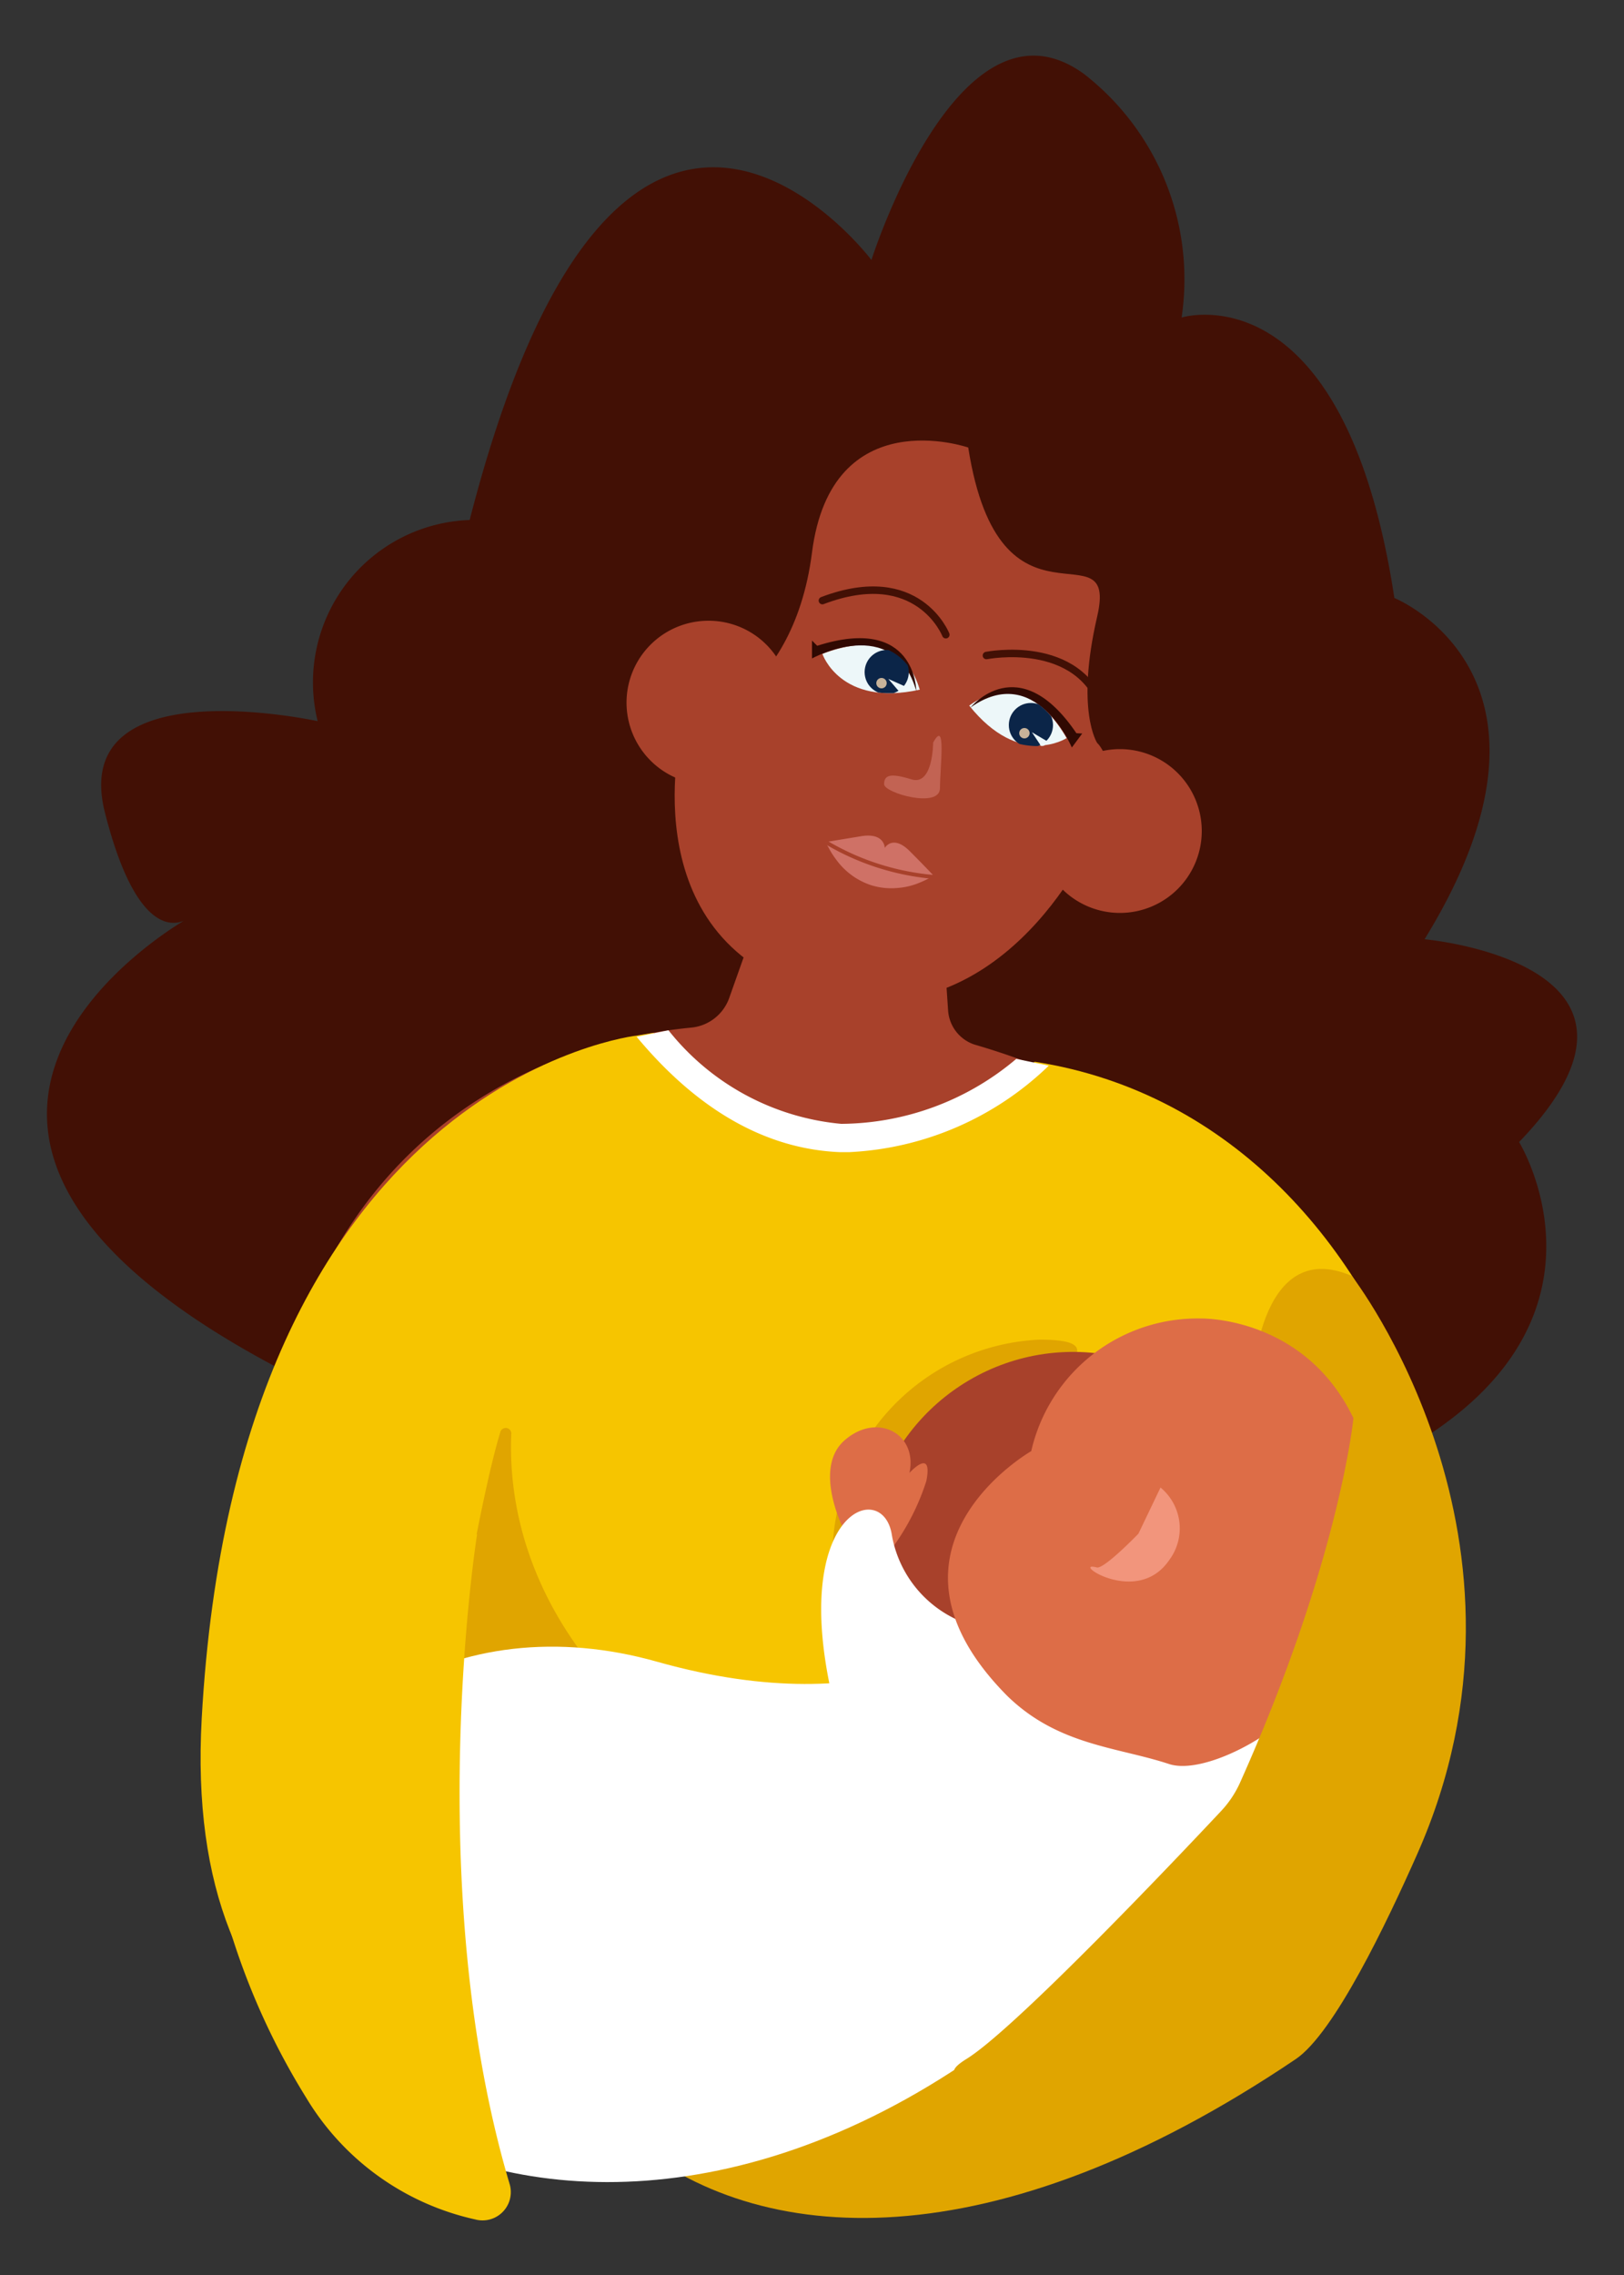
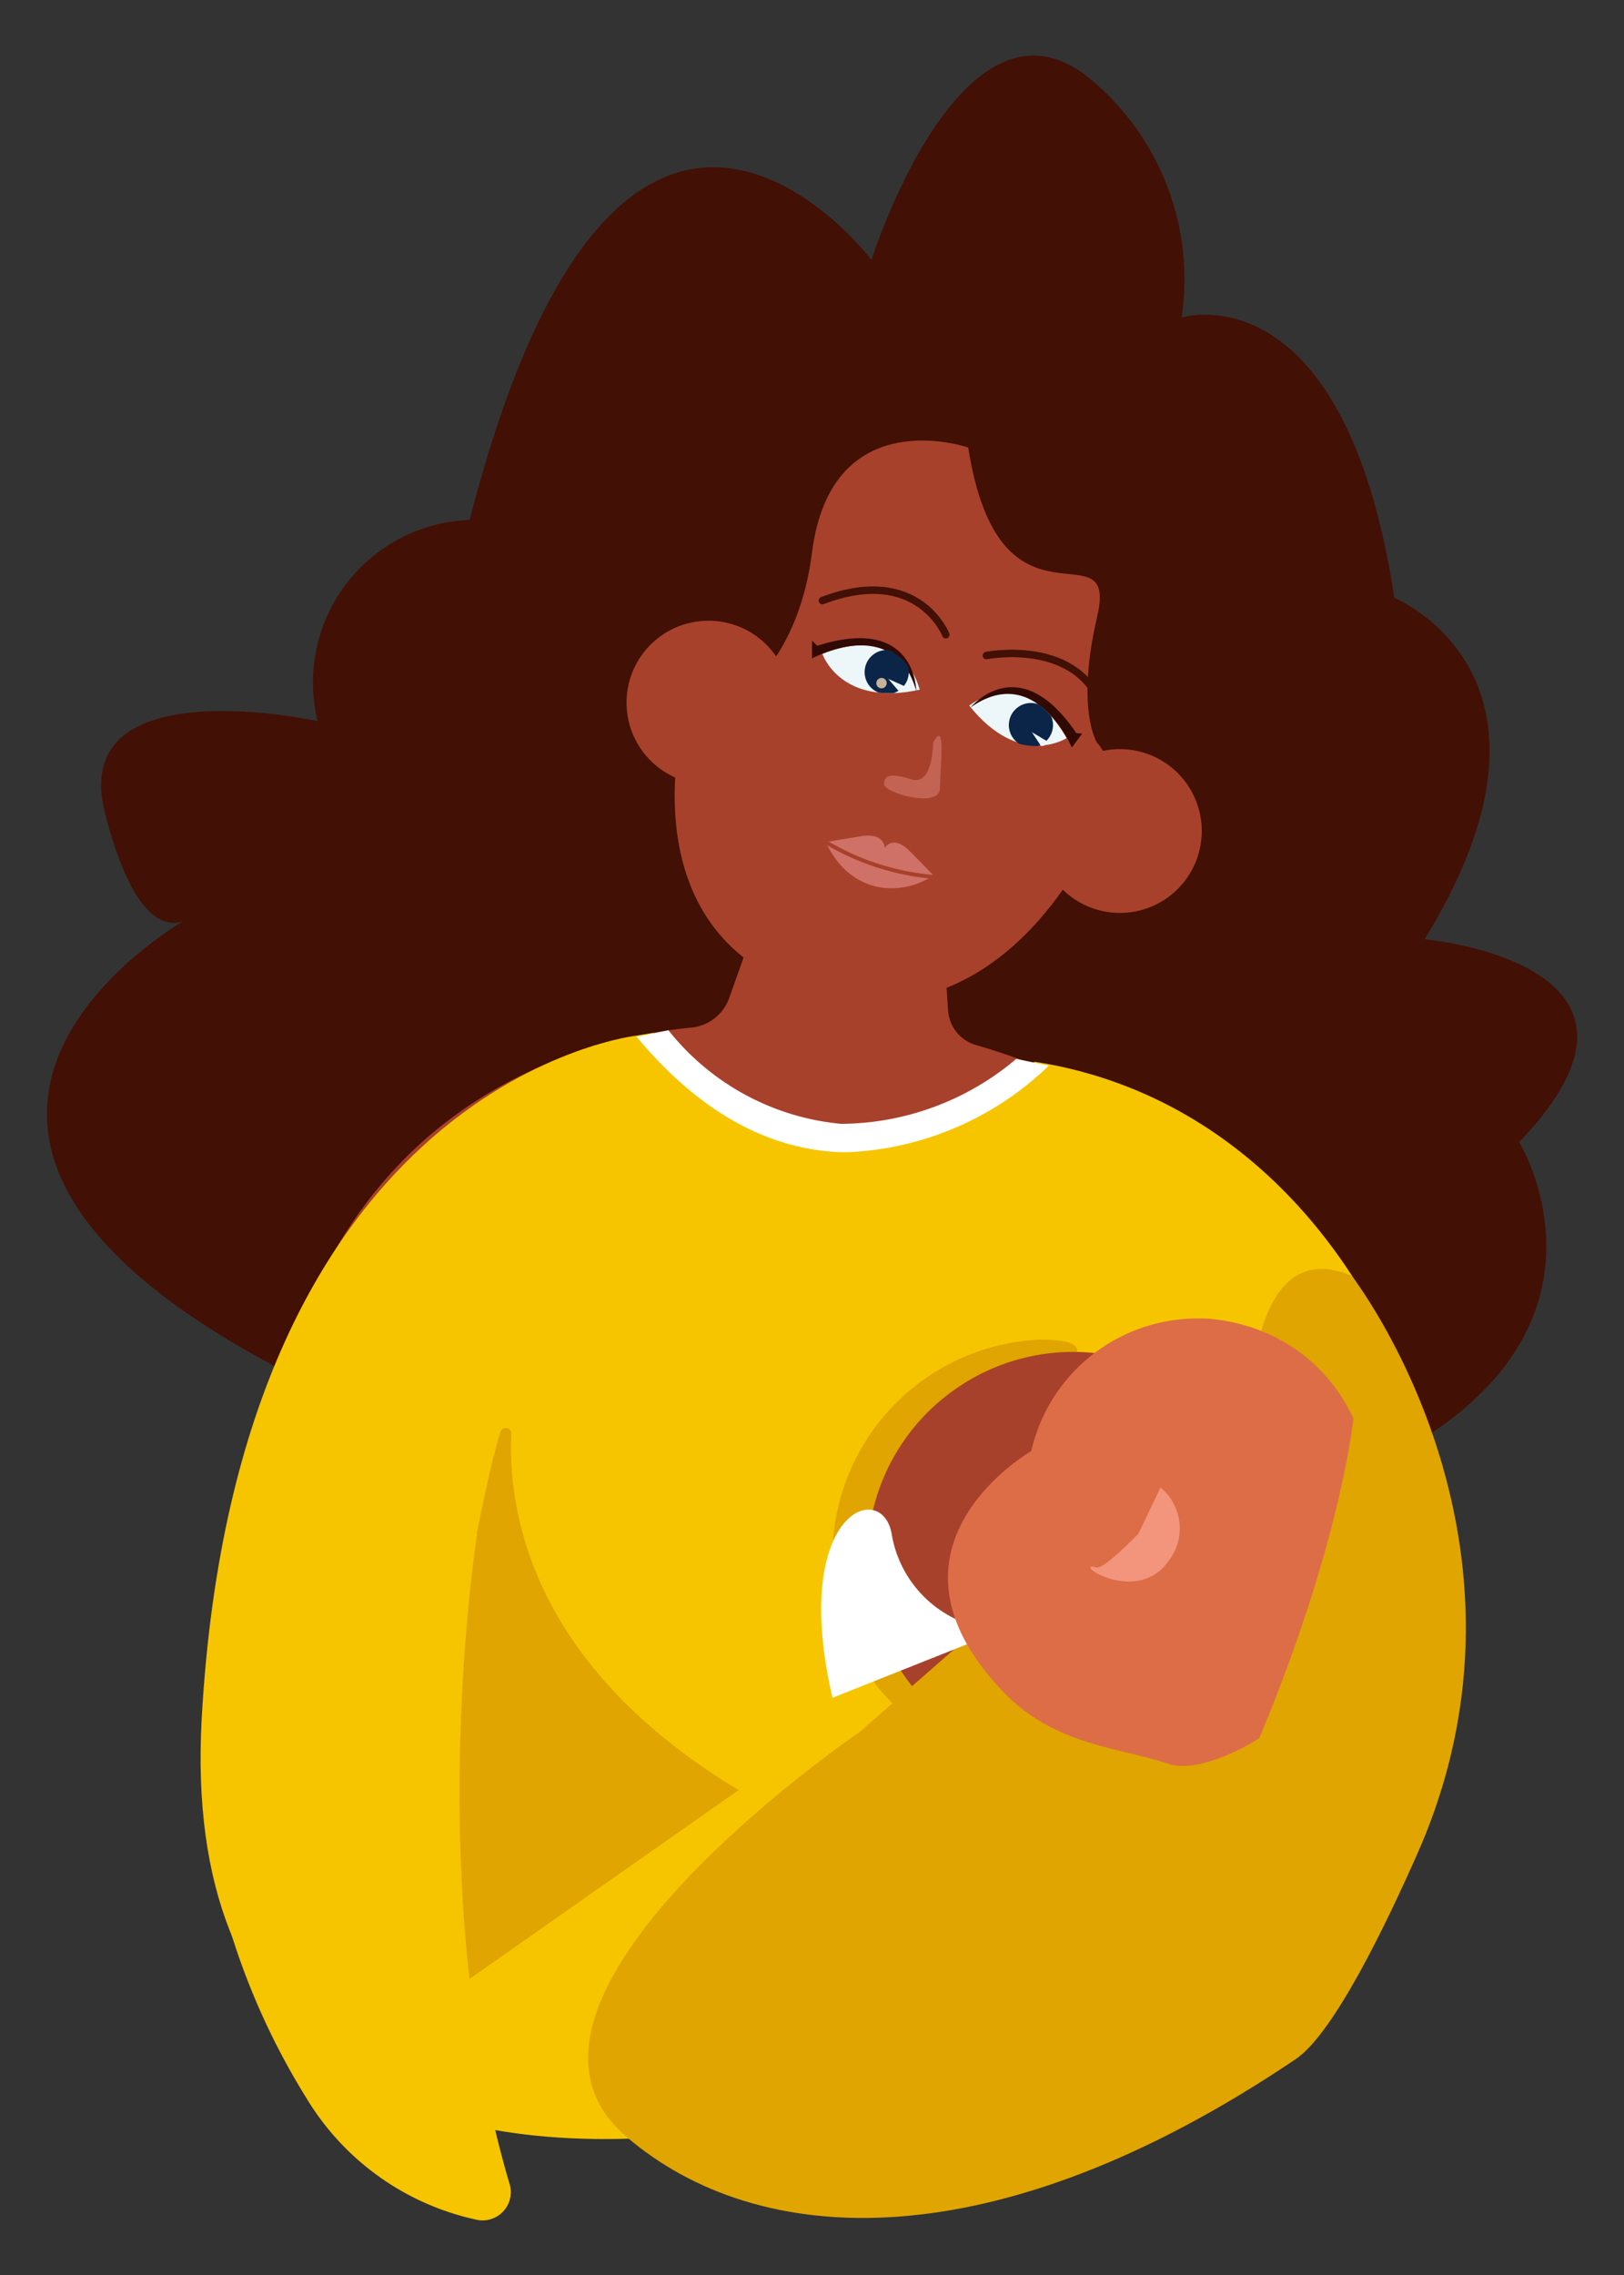
<svg xmlns="http://www.w3.org/2000/svg" viewBox="0 0 50 70">
  <rect x="0" y="0" width="50" height="70" fill="#333333" stroke="none" />
  <defs>
    <style>.cls-1,.cls-17,.cls-19{fill:none;}.cls-2{fill:#8e645b;opacity:0;}.cls-3{fill:#421005;}.cls-4{fill:#a8412b;}.cls-5{fill:#f6c500;}.cls-6{fill:#e0a500;}.cls-7{fill:#fff;}.cls-8{fill:#dd6d47;}.cls-9{fill:#f2957c;}.cls-10{fill:#c46657;}.cls-10,.cls-18{opacity:0.92;}.cls-11{fill:#edf7f9;}.cls-12{fill:#300902;}.cls-13{clip-path:url(#clip-path);}.cls-14{fill:#0b2548;}.cls-15{fill:#c7b299;}.cls-16{clip-path:url(#clip-path-2);}.cls-17{stroke:#421005;stroke-linecap:round;stroke-linejoin:round;stroke-width:0.23px;}.cls-18{fill:#d3766c;}.cls-19{stroke:#a8412b;stroke-miterlimit:10;stroke-width:0.12px;}</style>
    <clipPath id="clip-path">
      <path class="cls-1" d="M32.86,22.78a2.44,2.44,0,0,1-3-1S31.53,20.29,32.86,22.78Z" />
    </clipPath>
    <clipPath id="clip-path-2">
      <path class="cls-1" d="M25.32,20.12s.55,1.64,3,1.1C28.29,21.22,27.92,19.11,25.32,20.12Z" />
    </clipPath>
  </defs>
  <title>icn-header-lactancia</title>
  <g id="Capa_2" data-name="Capa 2">
    <g id="rollover">
      <rect class="cls-2" width="50" height="70" />
      <path class="cls-3" d="M10.4,43c-17-7.9-4.57-14.77-4.57-14.77S4.37,29.5,3.23,25s6.55-2.81,6.55-2.81A5,5,0,0,1,14.46,16C19.14-2.21,26.83,8,26.83,8s2.7-8.53,6.55-5.72a8,8,0,0,1,3,7.49s5-1.56,6.55,8.63c0,0,5.92,2.39.93,10.5,0,0,8.22.73,2.91,6.24,0,0,4.58,7.43-7.69,11.2S10.4,43,10.4,43Z" />
      <path class="cls-4" d="M24.33,21.62a2.52,2.52,0,1,1-2.52-2.52A2.51,2.51,0,0,1,24.33,21.62Z" />
      <path class="cls-4" d="M37,25.57a2.52,2.52,0,1,1-2.52-2.52A2.52,2.52,0,0,1,37,25.57Z" />
      <path class="cls-4" d="M29.81,13.77S25.6,12.31,25,17s-4,5.41-4,5.41-1.6,6.17,3.67,8,8.3-3,9.11-4.92,0-2.63,0-2.63-.67-1,0-3.89S30.78,19.94,29.81,13.77Z" />
      <path class="cls-4" d="M8,46.9c.87-13.15,10.32-15,13.27-15.28a1.38,1.38,0,0,0,1.18-.91l.93-2.62,5.64.48.17,2.52A1.19,1.19,0,0,0,30,32.14c2.42.7,9.7,3.3,11,9.55Z" />
      <path class="cls-5" d="M19.63,31.86S7.3,33.19,6.21,52.88c-1.16,21,27.46,11.81,35.54,4.5,6.22-5.63,2.31-22.81-9.89-24.71L29,34.26l-3.52.88-3-1.3-2.36-2.06-.5.08" />
      <path class="cls-6" d="M30.06,46.69c0,3.5,5.42,7.59,1.91,7.59a6.34,6.34,0,0,1-6.34-6.34A6.68,6.68,0,0,1,32,41.22C35.48,41.22,30.06,43.19,30.06,46.69Z" />
      <circle class="cls-4" cx="33.04" cy="47.94" r="6.34" transform="translate(-19.57 72.87) rotate(-80.78)" />
      <path class="cls-6" d="M26.48,53.28,38.54,42.74s.13-4.75,3.08-3.48c0,0,6.32,8.12,2,17.82-.91,2.05-2.54,5.48-3.73,6.28-9.32,6.28-16.55,5.85-20.6,2.39C14.35,61.53,26.48,53.28,26.48,53.28Z" />
      <path class="cls-6" d="M22.74,55.08c-6.32-3.81-7.1-8.47-7-10.94a.17.17,0,0,0-.34-.06c-.79,2.55-2.68,13.36-2.24,17.72" />
      <path class="cls-7" d="M20.58,31.7a7.69,7.69,0,0,0,5.32,2.88,8.42,8.42,0,0,0,5.39-2l1,.21a9.49,9.49,0,0,1-6.13,2.66h-.32c-2.26-.1-4.36-1.29-6.24-3.55" />
-       <path class="cls-7" d="M30.36,50.19s-3.14,2.91-10.13.94C14.12,49.4,8.4,52.62,8,59.07c-.54,8.22,18.18,15.8,32.53-7.49" />
-       <path class="cls-8" d="M26,47.11s-1-1.91,0-2.79,2.26-.21,2,1c0,0,.73-.81.52.25a7.14,7.14,0,0,1-1.3,2.38" />
-       <path class="cls-7" d="M25.63,52.24c-1.33-5.76,1.57-6.77,1.83-5a3.54,3.54,0,0,0,3.4,2.92L32,51.65" />
+       <path class="cls-7" d="M25.63,52.24c-1.33-5.76,1.57-6.77,1.83-5a3.54,3.54,0,0,0,3.4,2.92" />
      <path class="cls-8" d="M36,54.28c-1.6-.53-3.43-.57-5-2.11-4.48-4.53.75-7.52.75-7.52A5.25,5.25,0,0,1,37,40.57s5.22-.1,5.43,6.56c0,0-1.81,4.33-2.44,5.28S37.07,54.62,36,54.28Z" />
      <path class="cls-9" d="M33.77,48.23C32.92,48,35,49.47,36,48a1.63,1.63,0,0,0-.27-2.23l-.68,1.42S34,48.28,33.77,48.23Z" />
      <path class="cls-6" d="M41.67,43.63s-.42,4.37-3.5,11.24a3.17,3.17,0,0,1-.58.86c-1.37,1.46-6.33,6.69-7.83,7.62-1.75,1.08,3,.23,3.39,0s9.28-10.12,9.28-10.12l.83-5.48-.35-3.61Z" />
      <path class="cls-5" d="M14.69,47.2s-1.73,10.81,1,20a.87.87,0,0,1-1.06,1.09,8.11,8.11,0,0,1-5.2-3.74,21.86,21.86,0,0,1-3.18-9.27" />
      <path class="cls-10" d="M28.73,22.85s0,1.34-.67,1.13-.84-.12-.84.15,1.72.76,1.72.12S29.14,22.09,28.73,22.85Z" />
      <path class="cls-11" d="M32.84,22.71s-1.44.95-3-1C29.83,21.74,31.44,20.31,32.84,22.71Z" />
      <path class="cls-12" d="M33.32,22.57,33,23s-1.12-2.65-3.12-1.23c0,0,1.48-1.84,3.26.79Z" />
      <g class="cls-13">
        <circle class="cls-14" cx="31.74" cy="22.31" r="0.68" />
-         <circle class="cls-15" cx="31.54" cy="22.56" r="0.16" />
        <polyline class="cls-11" points="32.07 22.98 31.77 22.53 32.31 22.85" />
      </g>
      <path class="cls-11" d="M25.32,20.12s.55,1.64,3,1.1C28.29,21.22,27.92,19.11,25.32,20.12Z" />
      <path class="cls-12" d="M25,19.71l0,.55s2.52-1.39,3.21,1c0,0,0-2.36-3.05-1.39Z" />
      <g class="cls-16">
        <circle class="cls-14" cx="27.3" cy="20.68" r="0.68" />
        <circle class="cls-15" cx="27.14" cy="21.02" r="0.16" />
        <polyline class="cls-11" points="27.71 21.31 27.35 20.89 27.93 21.15" />
      </g>
      <path class="cls-17" d="M29.12,19.53s-.85-2.17-3.8-1.05" />
      <path class="cls-17" d="M30.37,20.17s2.87-.57,3.6,1.69" />
      <path class="cls-18" d="M28,26.18c-.52-.51-.76-.09-.76-.09s0-.48-.73-.36-1.09.18-1.09.18.08.16.09.17a2.59,2.59,0,0,0,.25.39,2.16,2.16,0,0,0,1.07.77,2.1,2.1,0,0,0,.83.08,2.14,2.14,0,0,0,.65-.16,2.49,2.49,0,0,0,.43-.22S28.51,26.69,28,26.18Z" />
      <path class="cls-19" d="M29,27a7.8,7.8,0,0,1-3.58-1.09" />
    </g>
  </g>
</svg>